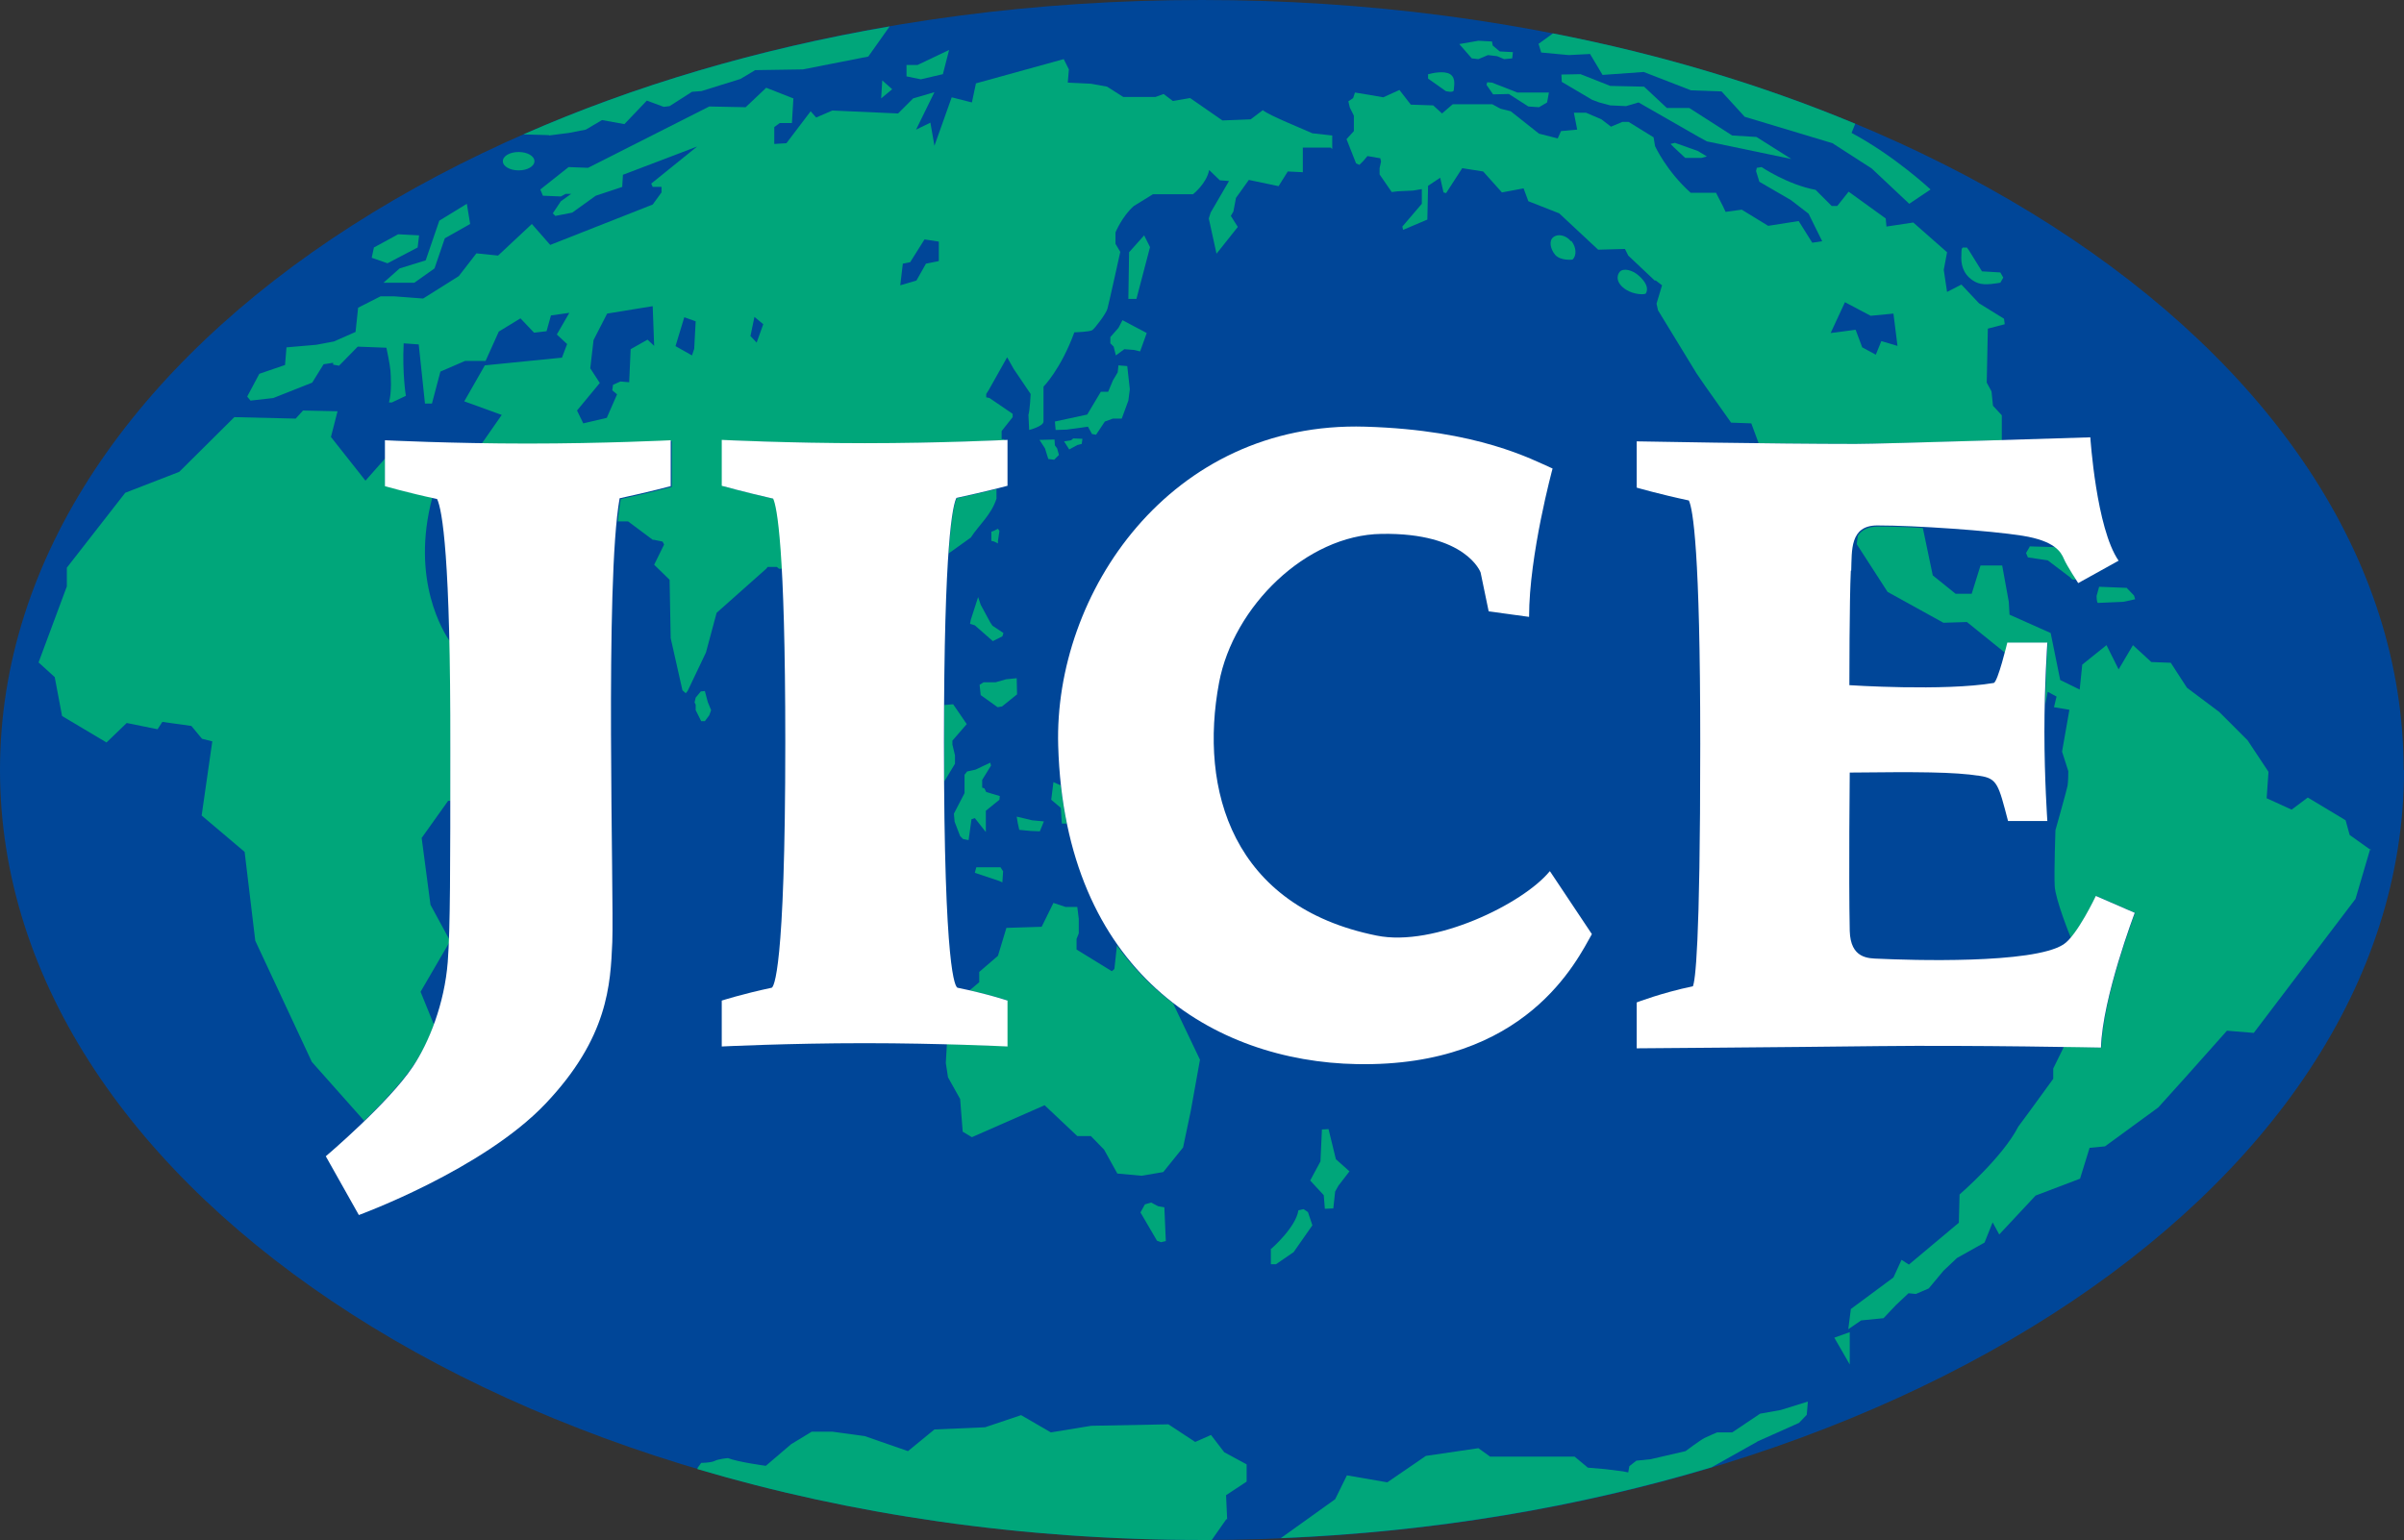
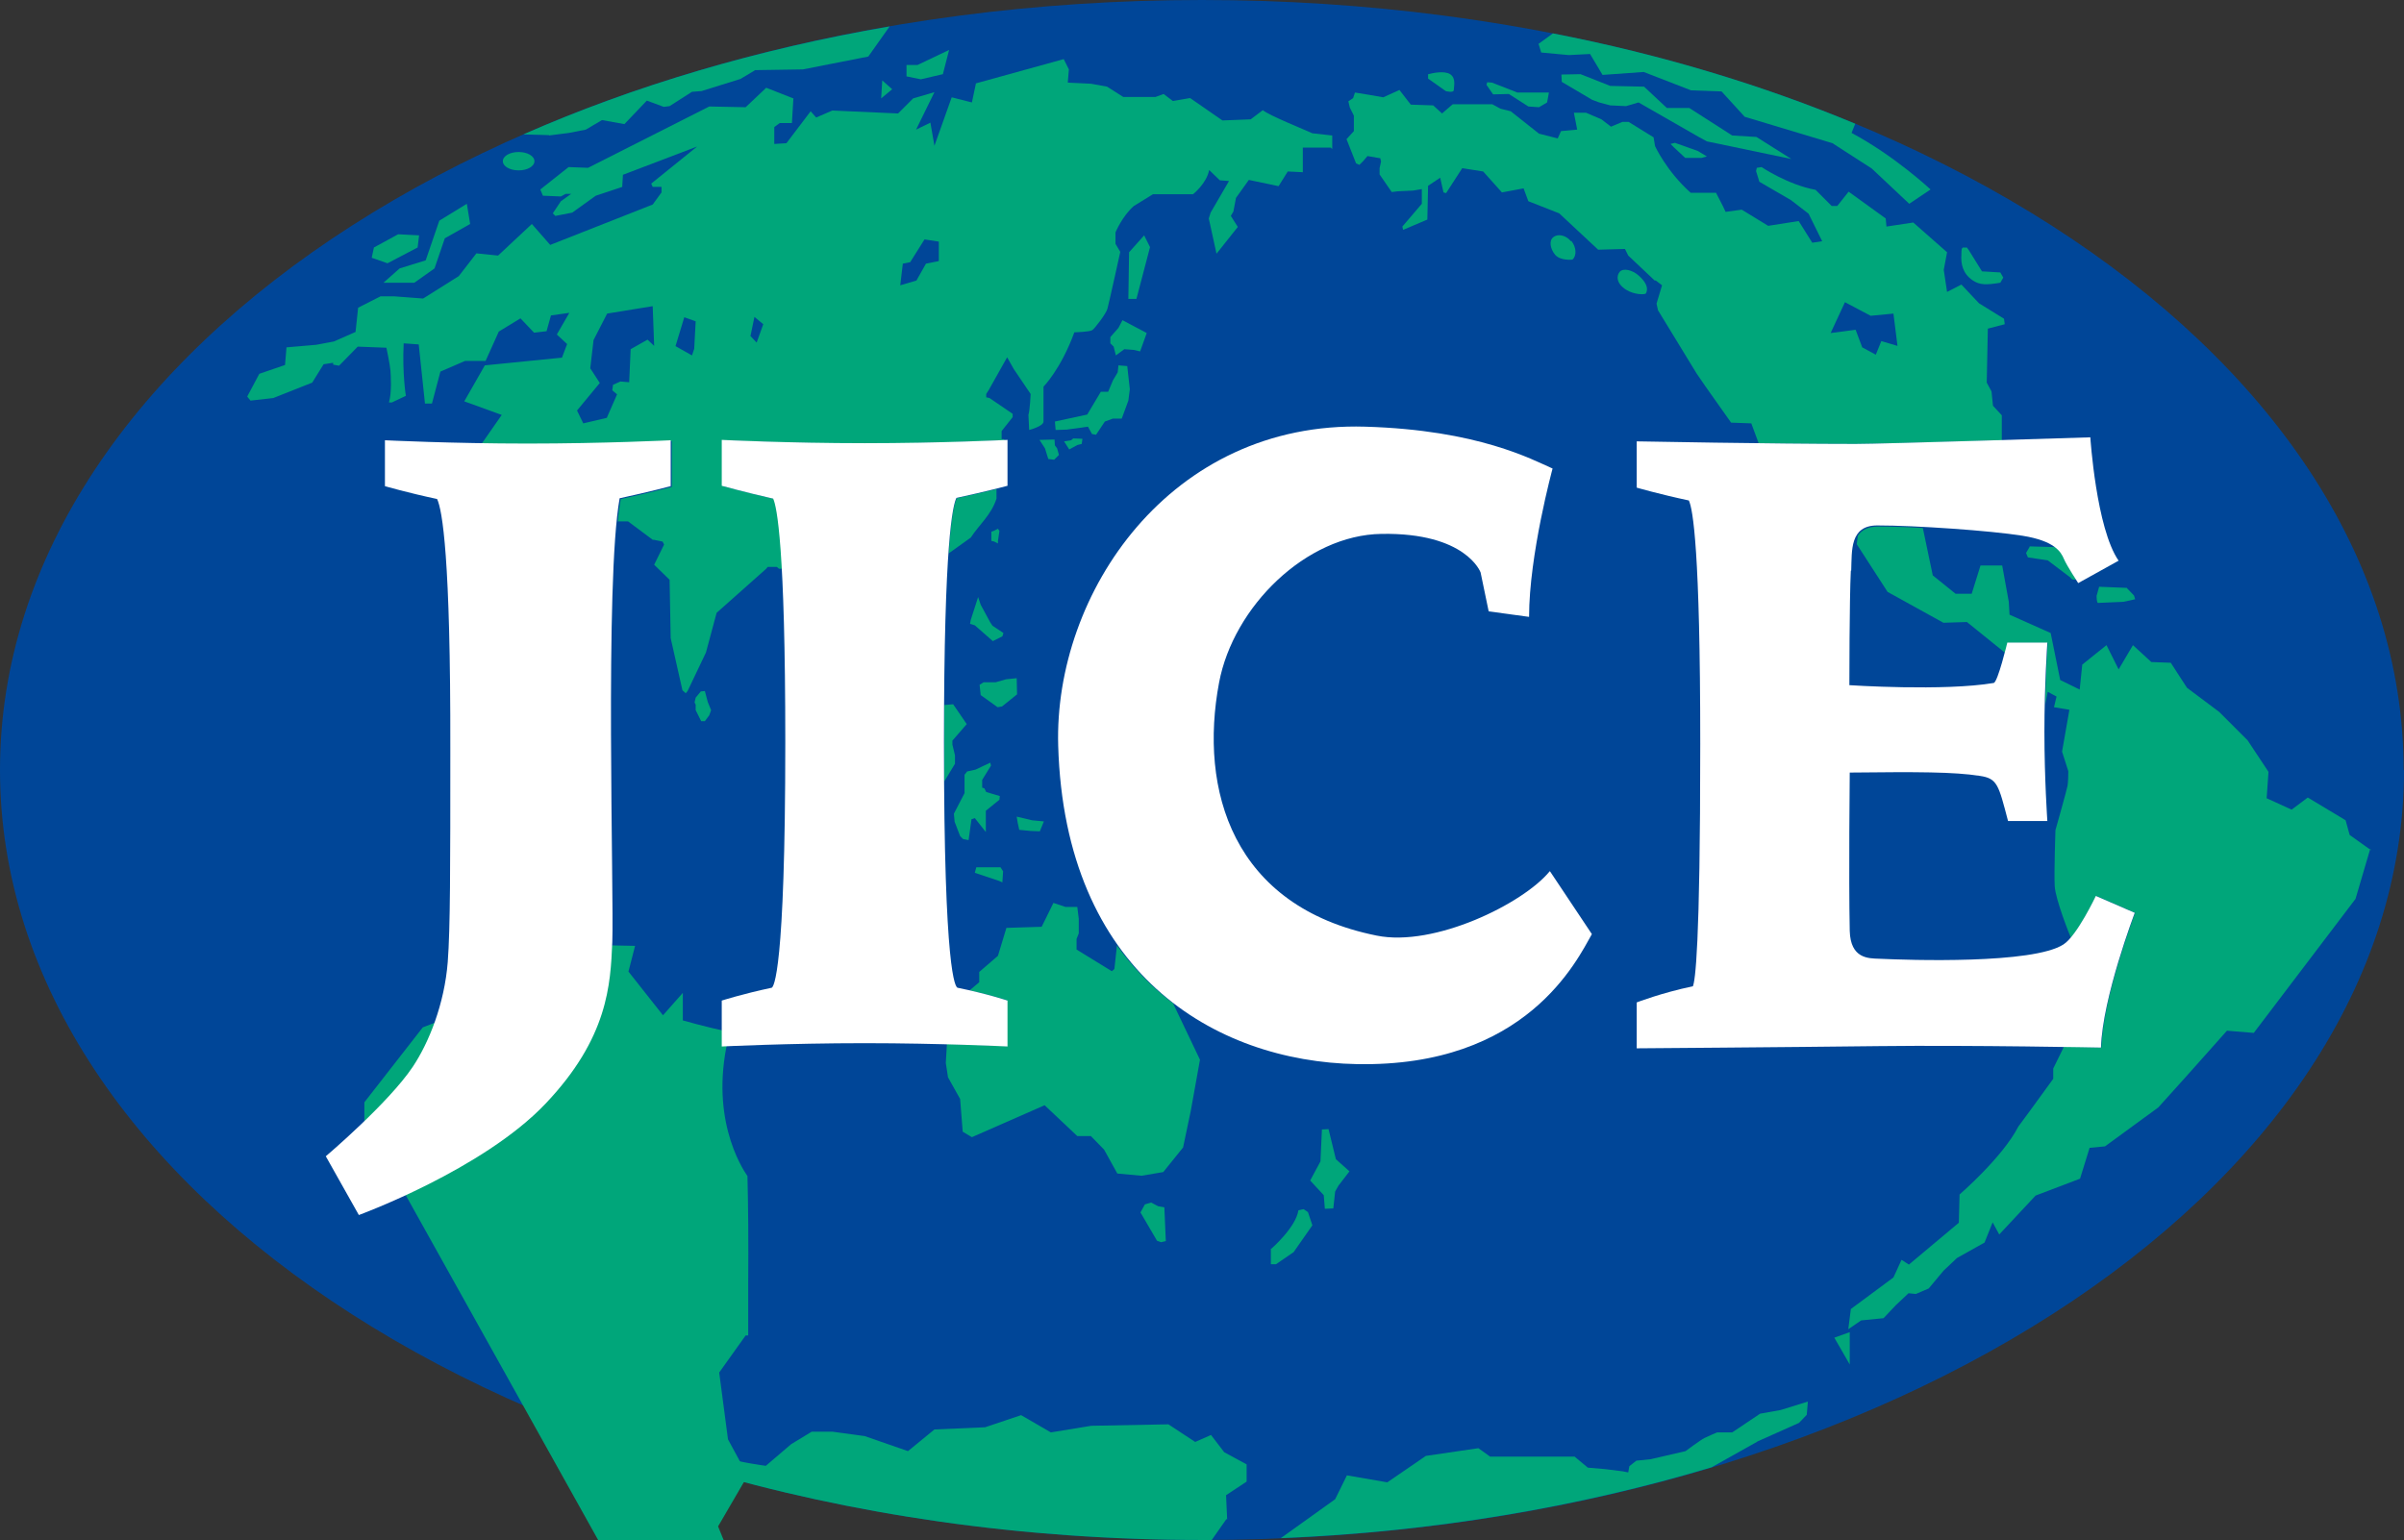
<svg xmlns="http://www.w3.org/2000/svg" id="_レイヤー_2" data-name=" レイヤー 2" viewBox="0 0 65.45 41.94">
  <rect x="0" y="0" width="65.45" height="41.94" fill="#333333" stroke="none" />
  <defs>
    <style>
      .cls-1 {
        fill: #004698;
      }

      .cls-1, .cls-2, .cls-3 {
        stroke-width: 0px;
      }

      .cls-2 {
        fill: #00a67a;
      }

      .cls-3 {
        fill: #fff;
      }
    </style>
  </defs>
  <path class="cls-1" d="M65.45,20.97c0,11.58-14.65,20.97-32.72,20.97S0,32.55,0,20.97,14.65,0,32.72,0s32.72,9.39,32.72,20.97" />
  <polyline class="cls-2" points="11.28 7.7 10.44 7.7 10.88 7.31 11.59 7.09 11.96 6.01 12.71 5.55 12.8 6.1 12.11 6.49 11.83 7.31 11.28 7.7" />
  <polyline class="cls-2" points="10.84 6.38 11.41 6.41 11.37 6.74 10.55 7.17 10.12 7.02 10.18 6.74 10.84 6.38" />
  <path class="cls-2" d="M14.55,4.39c0,.14-.19.25-.43.25s-.43-.11-.43-.25.19-.25.43-.25.43.11.43.25" />
  <polyline class="cls-2" points="24.02 2.19 24.29 2.43 23.99 2.68 24.02 2.19" />
  <polyline class="cls-2" points="25.67 2.02 25.07 2.16 24.68 2.08 24.68 1.77 24.98 1.77 25.84 1.36 25.67 2.02" />
  <polyline class="cls-2" points="30.72 8.14 30.74 6.87 31.15 6.41 31.31 6.73 30.94 8.14 30.72 8.14" />
  <polyline class="cls-2" points="30.38 9.68 30.32 9.44 30.23 9.35 30.23 9.18 30.45 8.93 30.56 8.72 31.22 9.07 31.04 9.57 30.87 9.53 30.61 9.51 30.38 9.68" />
  <polyline class="cls-2" points="30.45 9.95 30.69 9.97 30.76 10.6 30.72 10.91 30.54 11.4 30.3 11.4 30.08 11.48 29.84 11.84 29.73 11.82 29.62 11.62 29.04 11.7 28.74 11.71 28.72 11.48 29.6 11.29 29.97 10.67 30.17 10.67 30.3 10.36 30.43 10.14 30.45 9.95" />
  <polyline class="cls-2" points="29.47 11.95 29.45 12.09 29.33 12.12 29.11 12.24 28.97 12.02 29.16 11.99 29.22 11.94 29.47 11.95" />
  <polyline class="cls-2" points="28.72 12.13 28.78 12.21 28.83 12.39 28.7 12.52 28.54 12.5 28.45 12.21 28.3 11.98 28.71 11.97 28.72 12.13" />
  <polyline class="cls-2" points="27.21 14.46 27.17 14.73 27.17 14.8 27.07 14.75 26.99 14.73 26.99 14.48 27.05 14.46 27.17 14.4 27.21 14.46" />
  <polyline class="cls-2" points="26.96 16.95 27.02 17.04 27.32 17.24 27.29 17.33 27.03 17.46 26.54 17.03 26.41 16.99 26.43 16.88 26.63 16.26 26.7 16.47 26.96 16.95" />
  <polyline class="cls-2" points="27.69 18.91 27.28 19.24 27.16 19.26 26.7 18.93 26.67 18.65 26.78 18.58 27.11 18.58 27.39 18.5 27.68 18.47 27.69 18.91" />
  <polyline class="cls-2" points="26.26 21.1 26.33 21.01 26.56 20.96 26.96 20.77 26.98 20.85 26.74 21.24 26.74 21.45 26.8 21.47 26.85 21.57 27.22 21.68 27.21 21.78 26.84 22.08 26.84 22.66 26.54 22.28 26.45 22.31 26.37 22.88 26.22 22.85 26.14 22.77 25.99 22.38 25.97 22.16 26.26 21.6 26.26 21.1" />
  <polyline class="cls-2" points="18.94 19 19.08 18.83 19.19 18.82 19.27 19.12 19.36 19.34 19.31 19.48 19.19 19.64 19.09 19.64 18.94 19.34 18.94 19.19 18.91 19.13 18.94 19" />
  <polyline class="cls-2" points="27.68 22.24 28.1 22.34 28.42 22.37 28.31 22.64 28.06 22.63 27.75 22.6 27.71 22.42 27.68 22.24" />
  <polyline class="cls-2" points="26.54 23.77 26.58 23.62 27.24 23.62 27.31 23.73 27.29 24.03 27.2 23.99 26.54 23.77" />
  <polyline class="cls-2" points="31.05 33.02 31.17 32.8 31.34 32.75 31.53 32.85 31.7 32.88 31.74 33.8 31.61 33.83 31.5 33.79 31.05 33.02" />
  <path class="cls-2" d="M34.61,34.01s.67-.58.74-1.05l.14-.03.12.08.12.36-.51.73-.48.33h-.14v-.43" />
  <polyline class="cls-2" points="36.17 30.75 36.37 31.57 36.74 31.9 36.44 32.29 36.35 32.45 36.3 32.91 36.07 32.92 36.04 32.55 35.67 32.15 35.95 31.63 35.99 30.76 36.17 30.75" />
-   <polyline class="cls-2" points="41.17 1.59 40.95 1.61 40.76 1.53 40.51 1.5 40.25 1.61 40.07 1.59 39.73 1.2 40.25 1.11 40.62 1.13 40.64 1.24 40.83 1.4 41.19 1.42 41.17 1.59" />
  <path class="cls-2" d="M38.89,2.02c.11-.03.43-.1.59,0,.17.11.1.34.1.43s-.22.03-.22.03l-.48-.34v-.12" />
  <polyline class="cls-2" points="40.49 2.24 40.62 2.25 41.16 2.46 41.31 2.52 42.17 2.52 42.12 2.79 41.9 2.92 41.61 2.9 41.08 2.56 40.65 2.57 40.47 2.31 40.49 2.24" />
  <polyline class="cls-2" points="45.6 3.89 46.22 4.11 46.47 4.26 46.33 4.3 45.88 4.3 45.58 4.02 45.48 3.92 45.6 3.89" />
  <polyline class="cls-2" points="42.52 2.23 42.51 2.03 43.03 2.02 43.84 2.34 44.76 2.36 45.38 2.94 45.99 2.94 47.16 3.69 47.82 3.73 48.77 4.33 46.47 3.85 46.25 3.73 44.61 2.79 44.27 2.89 43.84 2.87 43.54 2.79 43.35 2.72 42.52 2.23" />
  <path class="cls-2" d="M44.62,7.51c.19.17.27.34.19.48-.02.04-.32.04-.54-.1-.28-.18-.26-.39-.17-.49.09-.1.33-.06.52.11" />
  <path class="cls-2" d="M42.78,6.56c.14.17.15.41.03.51,0,0-.32.04-.47-.13-.14-.17-.17-.39-.05-.48.12-.1.34-.06.48.11" />
  <path class="cls-2" d="M53.54,6.73l.06.08.36.58.5.03.08.14-.08.14c-.37.06-.56.07-.76-.07-.26-.18-.32-.44-.3-.7,0-.26.04-.17.15-.19" />
  <path class="cls-2" d="M57.89,16l.21.22.03.1-.32.07s-.65.03-.69.03-.04-.19-.04-.19l.07-.25.74.03" />
  <polyline class="cls-2" points="49.94 36.43 50.36 36.28 50.36 37.16 49.94 36.43" />
  <path class="cls-2" d="M14.95,3.68l-.7-.02c3-1.32,6.36-2.32,9.97-2.94l-.58.82-1.78.35-1.3.02-.4.24-1.06.33-.26.02-.61.39-.16.02-.46-.17-.61.64-.61-.11-.44.26-.46.09-.55.07" />
  <path class="cls-2" d="M41.88,1.2l.4-.29c2.94.57,5.71,1.41,8.23,2.46l-.1.25c1.18.63,2.15,1.54,2.15,1.54l-.58.39-1.02-.96-1.07-.69-2.39-.72-.63-.69-.83-.03-1.29-.5-1.12.08-.34-.57-.58.03-.75-.07-.07-.23" />
  <path class="cls-2" d="M47.83,39.27l-1.23.69c-3.6,1.08-7.56,1.76-11.73,1.93l1.48-1.06.32-.65,1.1.19,1.05-.72,1.43-.21.32.23h2.3l.36.3.47.04.48.06.15.03.03-.17.19-.15.39-.04.95-.22s.4-.3.52-.36.34-.15.34-.15h.41l.76-.51.56-.1.74-.23-.03.36-.21.22-1.14.51" />
  <path class="cls-2" d="M33.39,41.37l-.4.57h-.26c-4.91,0-9.56-.69-13.74-1.93v-.03l.1-.14s.25,0,.36-.05c.11-.06.37-.08.37-.08.28.11,1.03.21,1.03.21l.69-.59.56-.34h.56l.88.12,1.18.41.72-.59,1.38-.06.98-.33.81.47,1.1-.18,2.1-.04.73.48.43-.19.36.47.61.33v.47l-.56.37.03.66" />
-   <path class="cls-2" d="M9.92,30.53l-1.43-1.61-1.54-3.3-.29-2.42-1.17-.99.29-2.02-.28-.07-.29-.35-.79-.11-.13.2-.84-.17-.55.53-1.21-.72-.2-1.06-.44-.4.77-2.07v-.51l1.59-2.04,1.47-.57,1.5-1.49,1.67.04.2-.22.94.02-.18.7.94,1.19.54-.61v.75s.55.16,1.28.32c-.6,2.26.32,3.69.48,3.92.02.81.03,1.78.02,2.94v1.4h-.07l-.72,1.01.24,1.82.51.94v.09l-.78,1.34.35.86.02.02c-.16.44-.36.83-.57,1.13-.31.46-.84,1.02-1.32,1.49" />
+   <path class="cls-2" d="M9.92,30.53v-.51l1.59-2.04,1.47-.57,1.5-1.49,1.67.04.2-.22.94.02-.18.7.94,1.19.54-.61v.75s.55.16,1.28.32c-.6,2.26.32,3.69.48,3.92.02.81.03,1.78.02,2.94v1.4h-.07l-.72,1.01.24,1.82.51.94v.09l-.78,1.34.35.86.02.02c-.16.44-.36.83-.57,1.13-.31.46-.84,1.02-1.32,1.49" />
  <path class="cls-2" d="M26.04,13.57c.45-.1.84-.19,1.09-.25v.26c-.14.44-.48.72-.7,1.06l-.6.43c.07-1.07.16-1.39.22-1.49" />
  <path class="cls-2" d="M25.95,19.18l.37.54-.39.45v.11l.07.29v.23l-.29.48v-2.08l.24-.02" />
  <path class="cls-2" d="M31.93,27.31l.74,1.55-.25,1.39-.21,1-.54.67-.59.1-.66-.06-.36-.65-.36-.37h-.37l-.89-.84-1.98.87-.25-.15-.07-.89-.33-.59-.06-.39.03-.52c.97.03,1.63.06,1.63.06v-1.25s-.39-.13-1.01-.27l.26-.22v-.28l.51-.44.23-.76.96-.03.32-.65.33.11h.32l.04.32v.4l-.06.15v.29l.96.59.07-.06.07-.64c.43.6.93,1.11,1.48,1.54" />
-   <path class="cls-2" d="M29.04,22.43h-.13l-.03-.43-.26-.22.06-.48.2.09c.04.36.1.71.16,1.04" />
  <path class="cls-2" d="M64.53,23.12l-.4,1.36-2.77,3.65-.73-.06-1.14,1.28-.73.81-1.45,1.06-.42.04-.26.84-1.21.46-.99,1.06-.18-.33-.22.55-.75.42-.37.35-.4.48-.35.15-.2-.02-.35.33-.33.35-.61.06-.35.24.07-.55,1.16-.86.22-.48.2.13,1.36-1.14.02-.77s1.17-1.01,1.6-1.85l.31-.42.64-.88v-.28l.29-.59c.62,0,1.02.02,1.02.02.04-1.36.92-3.67.92-3.67l-1.06-.46s-.36.75-.69,1.14c-.03-.07-.42-1.04-.44-1.41-.02-.39.02-1.52.02-1.52,0,0,.31-1.1.33-1.21s.02-.4.02-.4l-.17-.53.2-1.14-.42-.07.07-.29-.24-.13-.07.35h0c.02-.95.07-1.68.07-1.68h-1.09s-.03.11-.07.27l-1.04-.84-.64.02-1.52-.84-.84-1.3.03-.23c.1-.15.27-.25.55-.25.33,0,.76.01,1.22.04l.27,1.29.62.5h.44l.24-.77h.59l.18.99.02.35,1.12.5.26,1.28.53.26.07-.68.66-.53.33.66.39-.66.5.46.53.02.44.68.88.66.77.77.57.86-.05.72.68.31.44-.33,1.03.62.11.4.59.42" />
  <path class="cls-2" d="M55.25,14.88l.71.02c.14.11.2.22.24.32.06.14.23.41.32.56-.12.03-.15-.05-.15-.05l-.62-.47-.54-.08-.05-.12.1-.17" />
  <path class="cls-2" d="M17.76,8.34l-1.23.2-.37.72-.09.77.26.4-.62.75.17.35.64-.15.28-.64-.13-.11.02-.15.2-.09.24.02.04-.9.46-.26.18.17-.04-1.08M18.38,9.42l.46.26.06-.18.04-.75-.31-.11-.24.79h-.01ZM20.44,9.16l.16.17.18-.5-.24-.2-.11.53h.01ZM25.17,6.52l-.39.62-.2.04-.07.59.44-.13.26-.46.35-.07v-.53s-.39-.06-.39-.06ZM36.23,4.02h-.76v.67l-.41-.02-.25.4-.81-.17-.35.49-.07.37-.07.12.19.3-.58.73-.21-.96.05-.16.5-.86-.25-.02-.29-.28c-.07.37-.44.66-.44.66h-1.09l-.52.32c-.32.28-.5.72-.5.72v.31l.13.22s-.31,1.41-.35,1.55-.34.53-.41.58-.49.06-.49.06c-.37,1.01-.84,1.48-.84,1.48v.95c0,.13-.39.23-.39.23l-.02-.41c.04-.13.06-.57.06-.57l-.46-.68-.18-.32-.5.89-.07.11v.09l.09.02.63.43v.09l-.3.38v.22h.06l.02.03c-.44.02-2.02.09-3.77.09-2.05,0-3.89-.09-3.89-.09v1.25s.61.17,1.4.35c.06.13.16.54.24,1.9h-.12l-.06-.05h-.25l-.04.05-1.35,1.2-.29,1.08-.5,1.05-.05.06-.09-.08-.32-1.42-.03-1.59-.42-.41.27-.55-.04-.08-.24-.05h-.03l-.67-.5h-.28c.02-.23.05-.44.08-.61.79-.17,1.39-.33,1.39-.33v-1.25s-1.83.09-3.89.09c-.45,0-.88,0-1.29-.01l.55-.79-1.02-.37.56-.98,2.1-.21.14-.37-.28-.26.34-.59-.5.07-.12.43-.34.04-.37-.39-.59.36-.36.8h-.56l-.67.29-.23.87h-.19l-.17-1.61-.41-.03c-.04.83.06,1.43.06,1.43l-.38.18h-.08c.08-.29.05-.72.04-.87s-.11-.62-.11-.62l-.78-.03-.51.52-.16-.03v-.05l-.26.04-.31.5-1.06.42-.62.07-.09-.11.33-.62.7-.24.04-.48.81-.07.48-.09.59-.26.07-.66.61-.31h.37l.79.06.97-.61.48-.62.59.06.92-.86.5.57,2.79-1.1.24-.33v-.15h-.24l-.04-.09,1.25-1.01-2.02.77-.02.33-.72.24-.64.46-.46.09-.07-.07.22-.33.28-.2h-.15l-.13.07-.49-.02-.07-.17.77-.61.53.02,3.3-1.67.99.02.56-.53.74.29-.04.67h-.33l-.15.11v.46l.33-.02.66-.87.15.17.44-.19,1.79.08.41-.41.58-.17-.5,1.02.39-.19.11.63.47-1.32.55.14.11-.52,2.39-.66.14.28-.03.36.63.03.44.08.44.28h.88l.22-.08.25.19.47-.08.88.61.77-.03.33-.25c.16.14,1.18.55,1.35.63l.54.06v.37l-.04-.04Z" />
  <path class="cls-2" d="M49.84,9.07l.68-.09.18.48.37.2.15-.37.44.13-.11-.88-.62.06-.7-.37-.39.84M45.05,7.64l-.72-.68-.09-.18-.73.02-1.06-.99-.84-.33-.13-.35-.59.11-.51-.57-.57-.09-.44.68-.07-.02-.09-.4-.33.22-.02.92-.66.28-.02-.09.53-.62v-.4l-.24.04-.42.02-.16.02-.33-.48v-.17l.04-.18-.02-.09-.35-.06-.11.13-.11.11-.09-.04-.26-.66.2-.22v-.42l-.11-.22-.04-.17.13-.09.05-.15.37.06.4.07.44-.2.31.4.61.02.24.22.29-.25h1.08l.22.12.28.07.77.61.51.13.09-.2.44-.04-.09-.46h.33l.42.18.26.2.31-.13h.17l.68.42.04.24s.31.68.97,1.27h.69l.19.37.07.15.44-.06.72.44.83-.13.37.59.27-.04-.37-.75-.48-.37-.86-.5-.09-.29.02-.09.13-.02s.71.48,1.47.62l.44.44h.15l.31-.39,1.01.73.02.22.73-.11.92.81-.09.48.09.6.39-.2.48.51.68.42.02.15-.46.12-.03,1.47.13.24.04.39.24.26v.68c-1.62.05-3.54.1-3.94.1-.79,0-1.76,0-2.68-.02l-.2-.54-.55-.02-.7-.99-.24-.35-1.05-1.72-.04-.18.15-.5-.17-.13h-.03Z" />
  <path class="cls-3" d="M21.01,26.9c-.8.17-1.36.35-1.36.35v1.25s1.83-.09,3.89-.09,3.89.09,3.89.09v-1.25s-.53-.18-1.36-.35c-.06-.02-.37-.39-.37-6.69,0-5.45.24-6.46.34-6.65.79-.17,1.39-.33,1.39-.33v-1.25s-1.83.09-3.89.09-3.89-.09-3.89-.09v1.25s.61.17,1.4.35c.1.22.33,1.3.33,6.63,0,6.29-.32,6.67-.37,6.69" />
  <path class="cls-3" d="M14.37,12.08c-2.05,0-3.89-.09-3.89-.09v1.25s.62.18,1.42.35c.14.29.37,1.57.36,6.83,0,3.21,0,4.86-.07,5.78-.09,1.14-.51,2.19-.95,2.85-.66.99-2.37,2.44-2.37,2.44l.9,1.6s3.37-1.23,5.08-3.03c1.71-1.8,1.77-3.25,1.82-4.4.05-1.24-.21-9.82.2-12.09.79-.17,1.39-.33,1.39-.33v-1.25s-1.83.09-3.89.09" />
  <path class="cls-3" d="M42.19,23.73c-.72.88-3.14,2.07-4.71,1.75-3.93-.79-4.84-3.97-4.29-6.89.39-2.07,2.37-4.02,4.42-4.05,2.31-.04,2.7,1.05,2.7,1.05l.22,1.06,1.1.15c0-1.69.64-4.04.64-4.04-.55-.24-2.02-1.05-5.1-1.14-5.31-.16-8.48,4.54-8.36,8.69.18,6.17,4.24,8.6,8.13,8.67,4.62.09,6-2.84,6.4-3.54l-1.14-1.71" />
  <path class="cls-3" d="M50.4,15.54c.02-.55-.04-1.23.71-1.23,1.05,0,3.07.14,3.95.28.88.14,1.05.44,1.13.63s.39.66.39.66l1.1-.61c-.61-.88-.77-3.36-.77-3.36,0,0-5.67.18-6.39.18-2.28,0-5.96-.07-5.96-.07v1.26s.62.18,1.42.35c.11.23.31,1.37.31,6.63,0,5.6-.14,6.45-.2,6.6-.86.18-1.53.44-1.53.44v1.25s4.09-.03,6.59-.06c2.56-.03,6.05.04,6.05.04.04-1.36.92-3.67.92-3.67l-1.06-.46s-.51,1.08-.88,1.32c-.83.54-4.2.43-5.03.39-.28-.01-.77,0-.79-.76-.03-1.47,0-4.31,0-4.31,1.85-.02,2.83-.02,3.54.09.48.07.51.24.77,1.23h1.07s-.08-1.15-.08-2.43.08-2.43.08-2.43h-1.09s-.26,1.08-.37,1.1c-1.36.23-3.93.06-3.93.06,0,0,0-2.34.04-3.12" />
</svg>